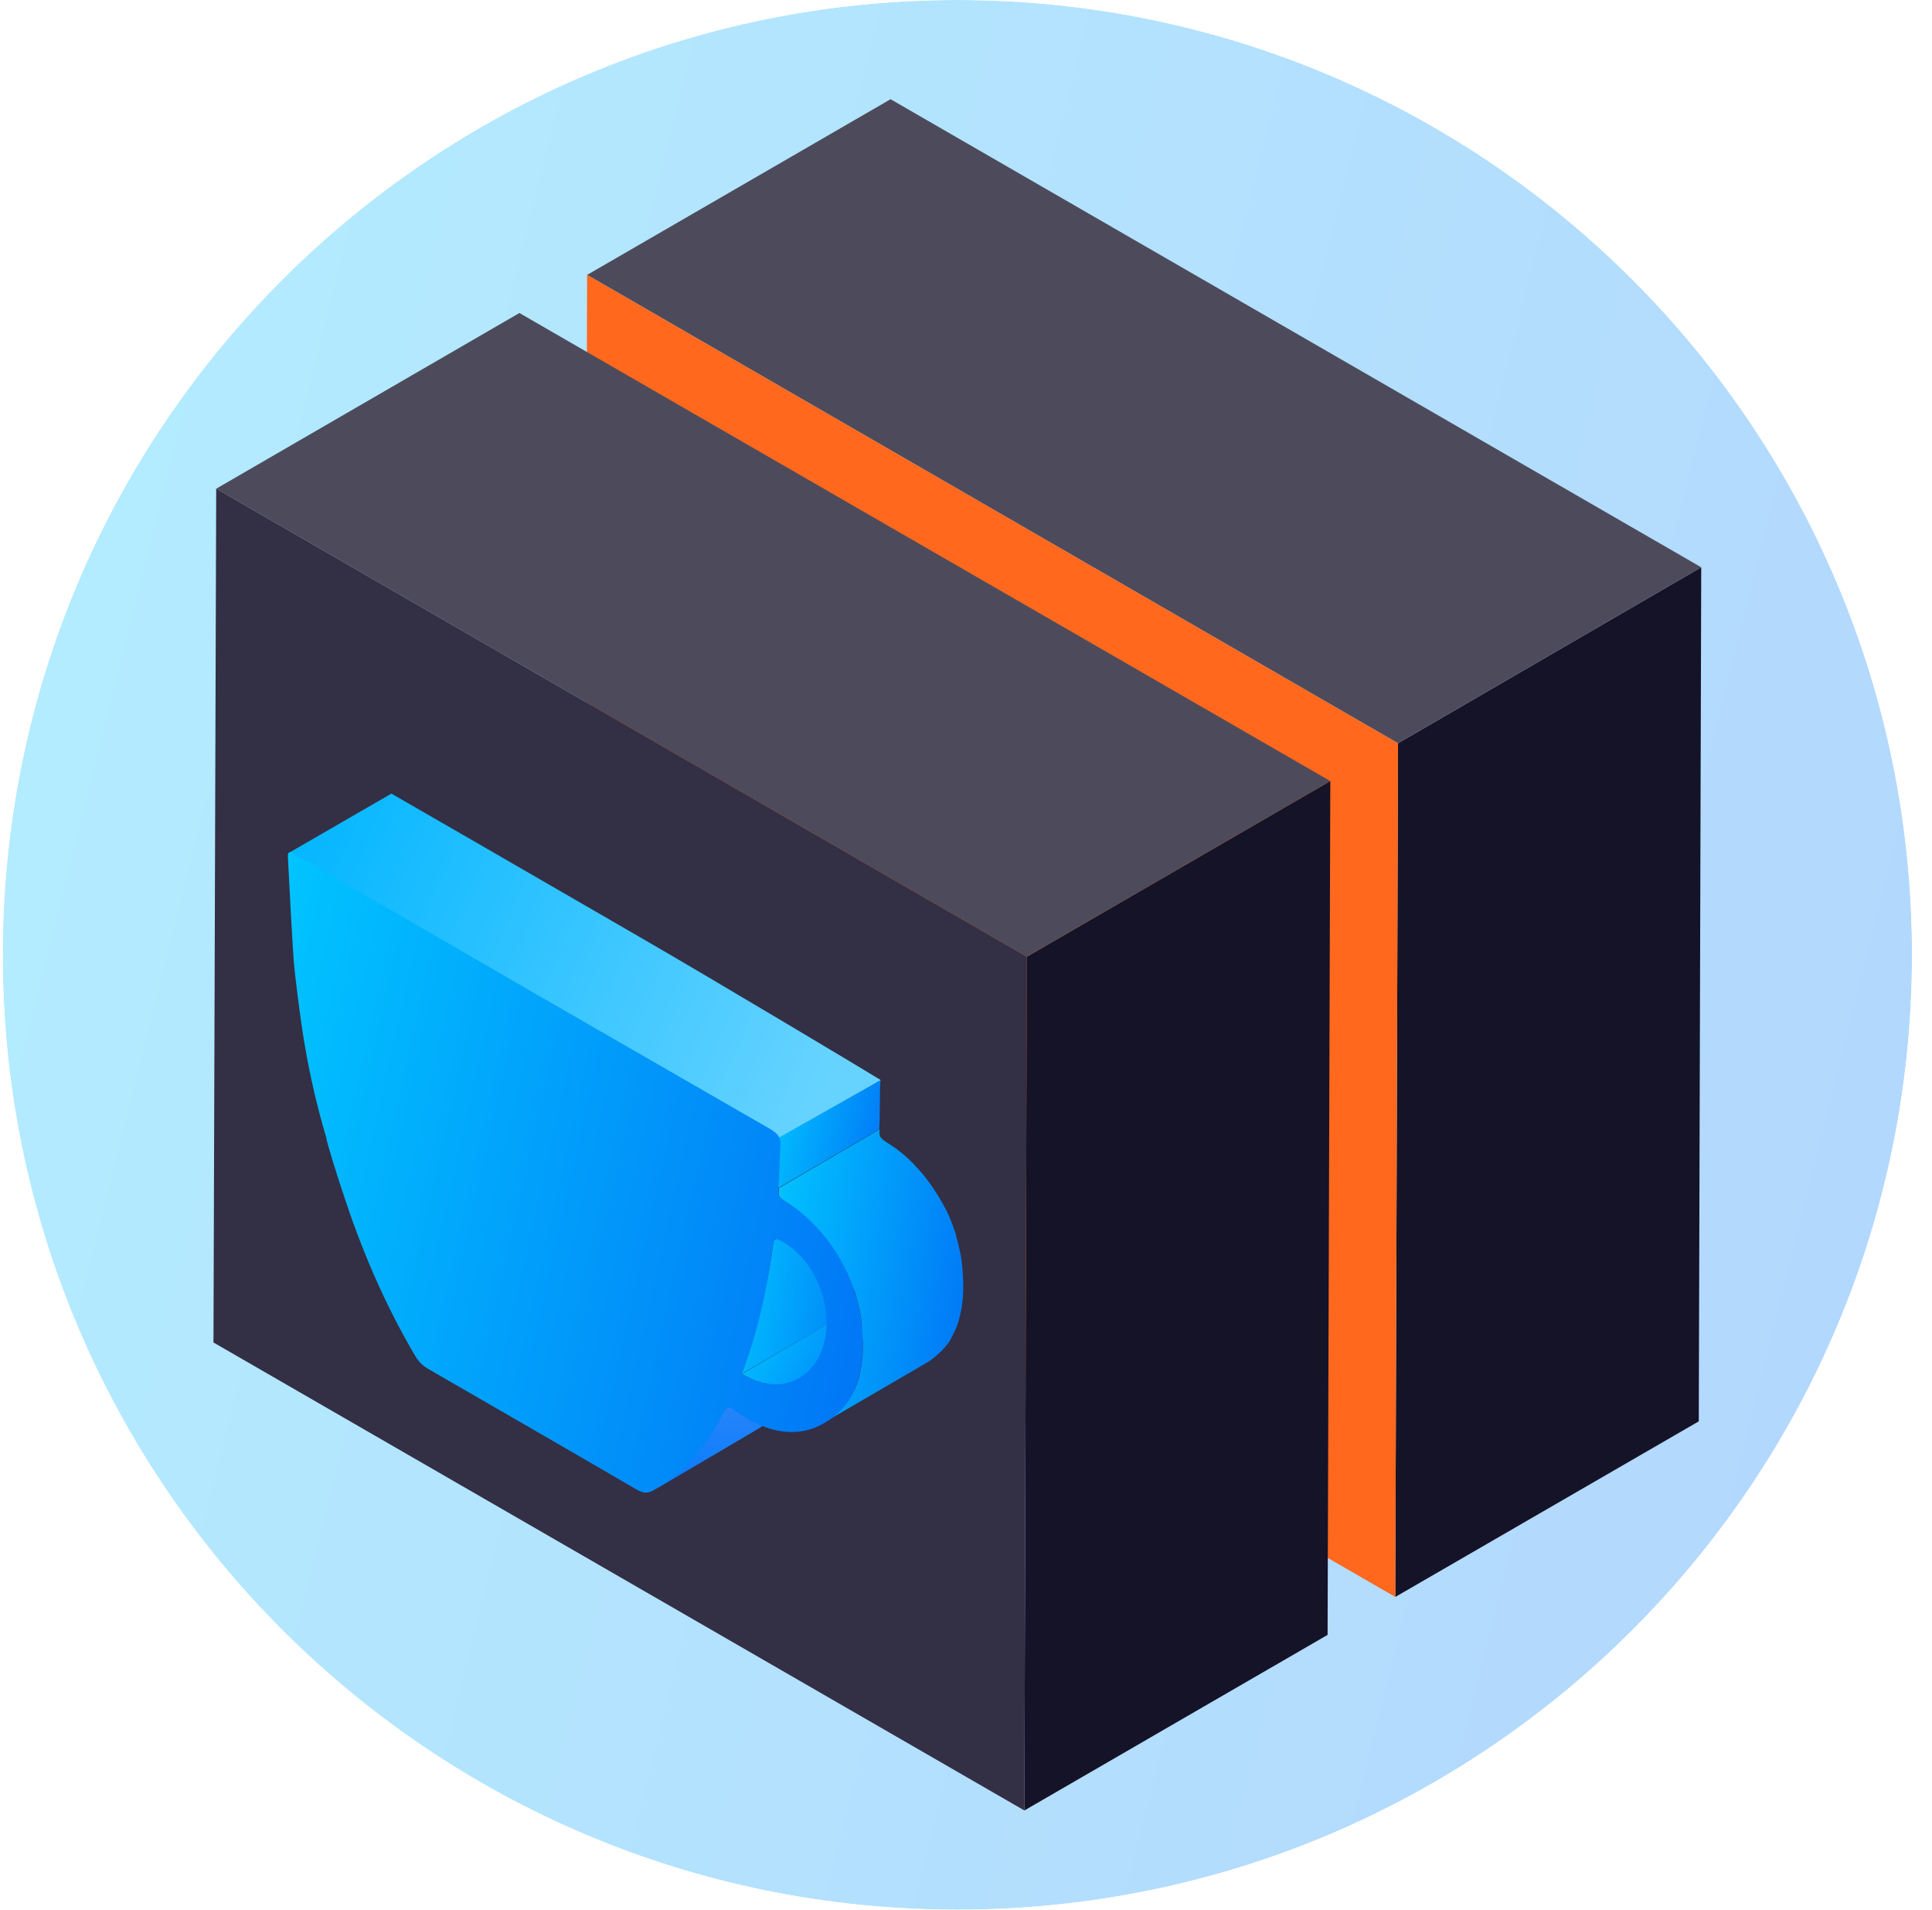
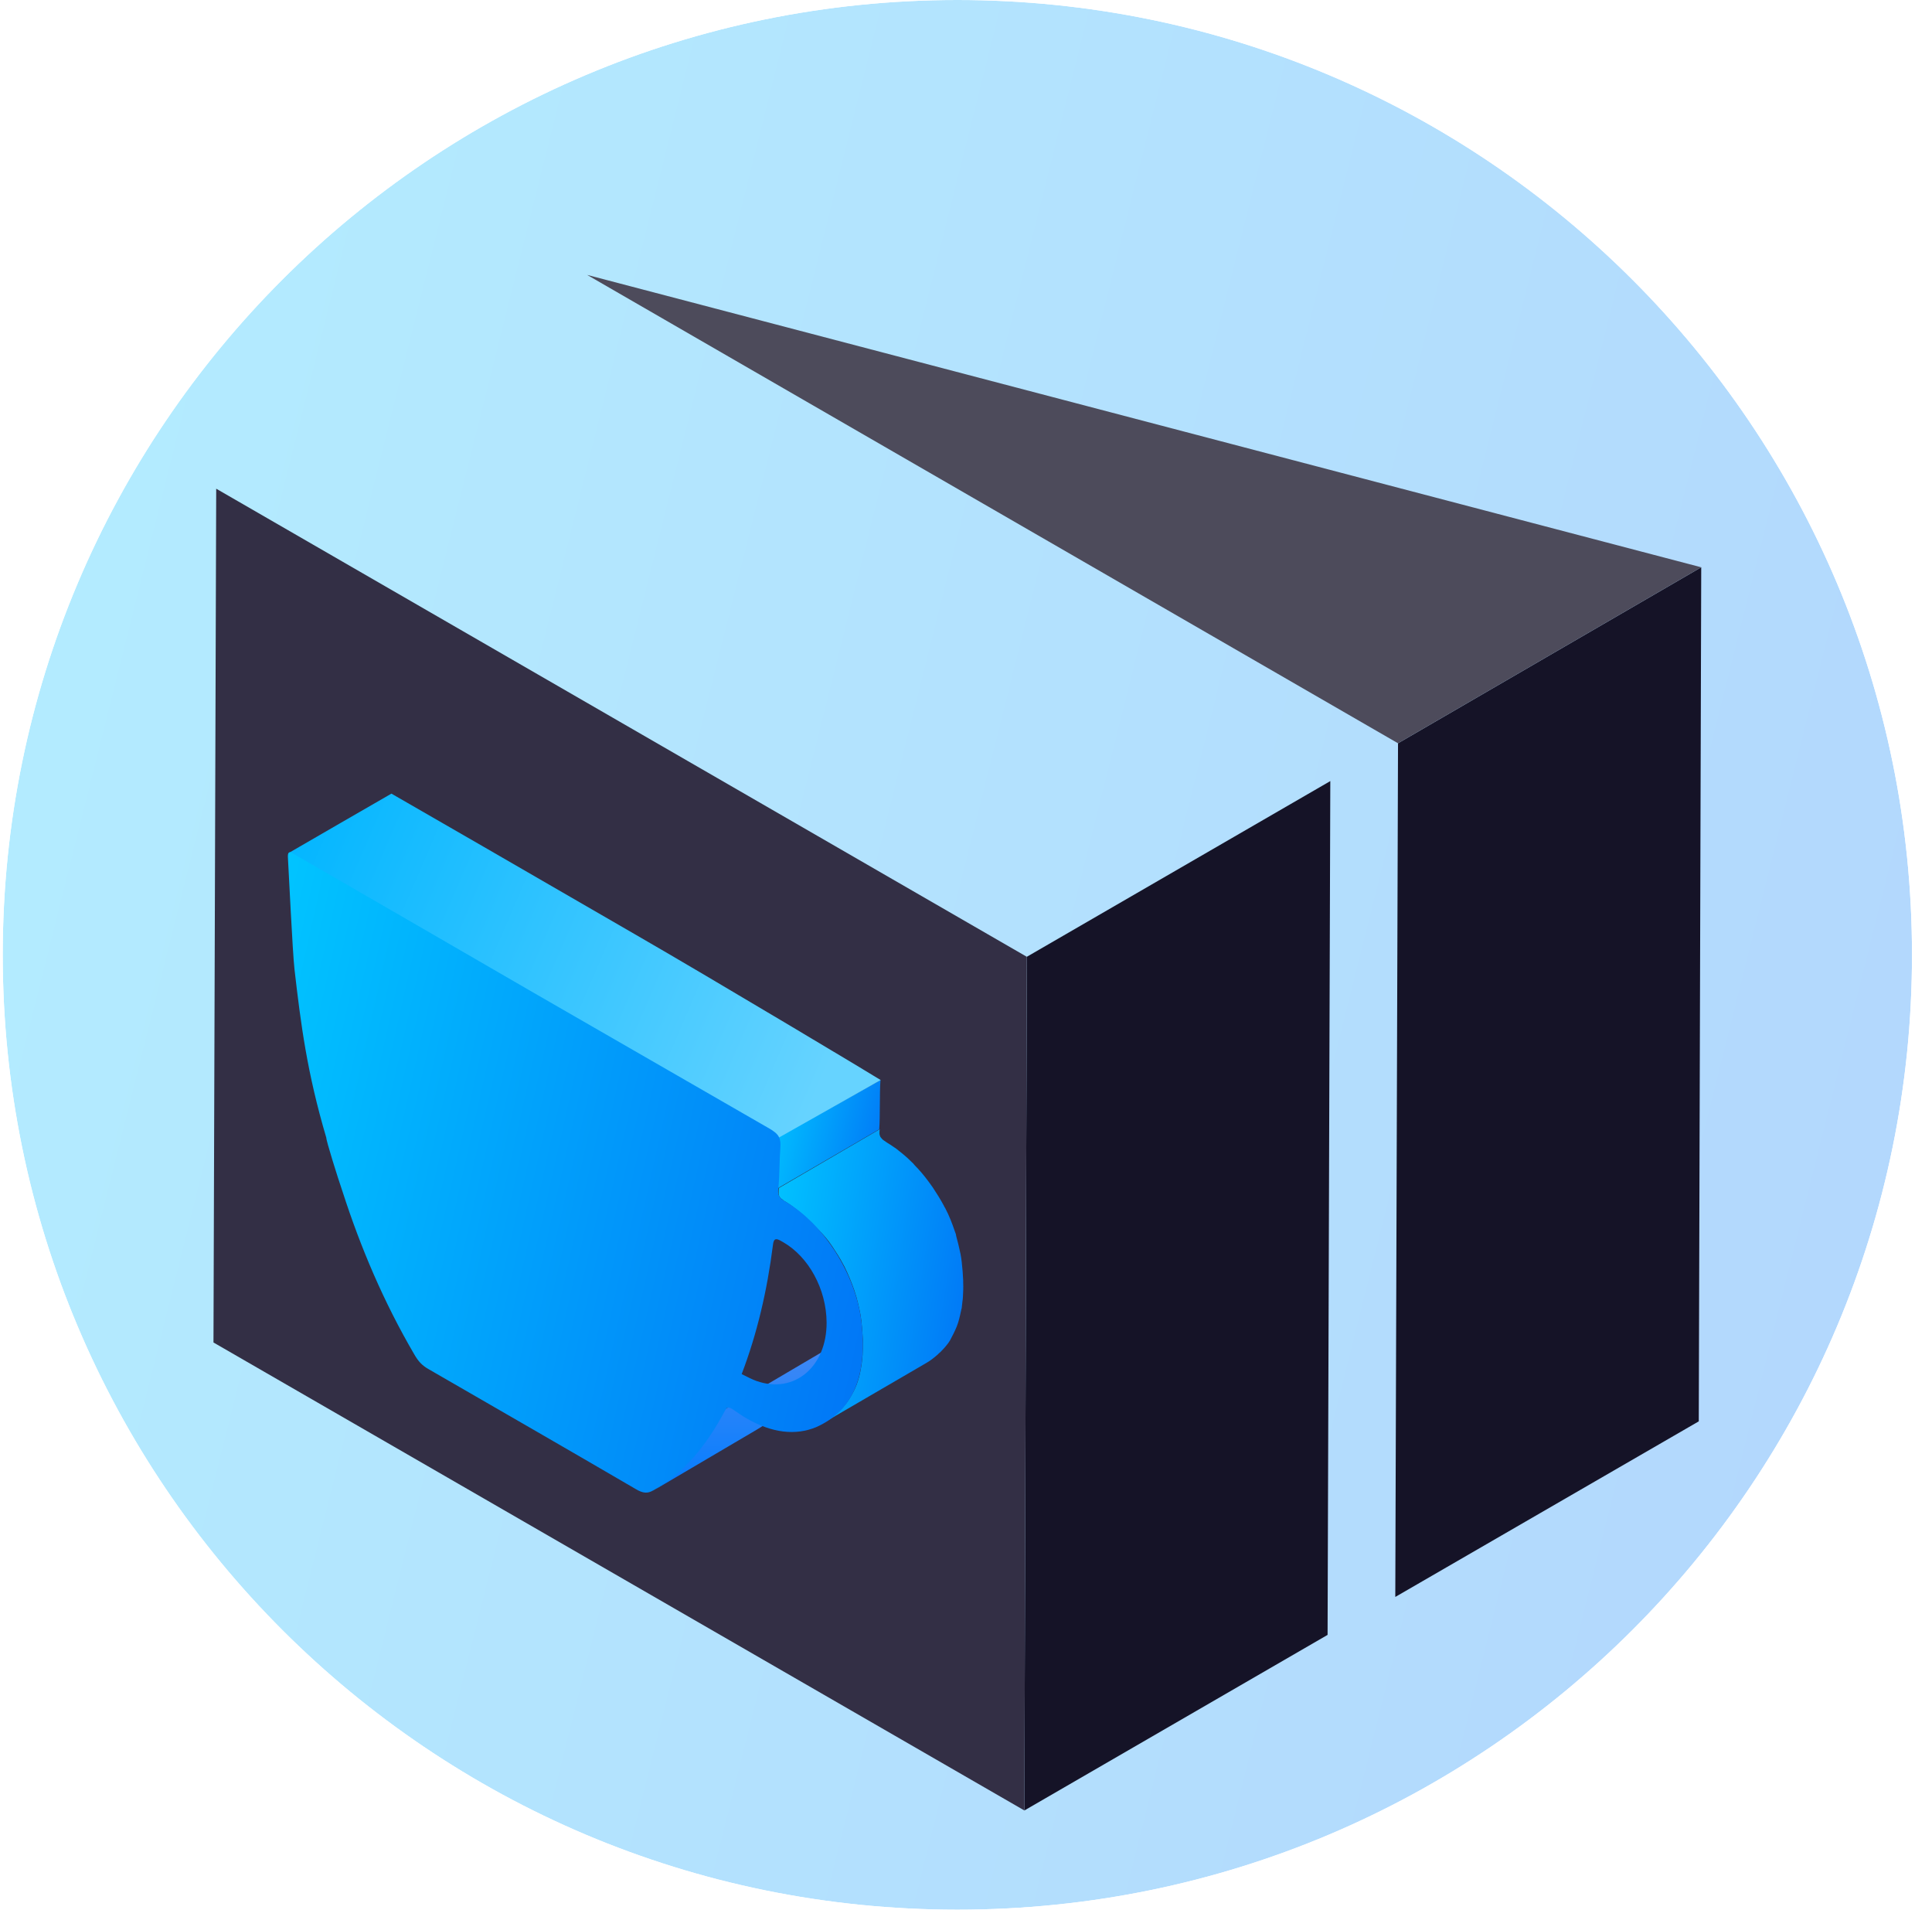
<svg xmlns="http://www.w3.org/2000/svg" width="85" height="84" viewBox="0 0 85 84" fill="none">
  <g clip-path="url(#clip0)">
    <g opacity="0.3">
      <rect x="0.12" width="84" height="84" rx="39" fill="url(#paint0_linear)" />
    </g>
    <g clip-path="url(#clip1)">
      <path d="M61.507 32.694L74.847 24.953L74.739 62.52L61.387 70.244L61.507 32.694Z" fill="#151327" />
-       <path d="M25.831 12.092L39.182 4.364L74.847 24.953L61.507 32.694L25.831 12.092Z" fill="#4D4B5B" />
-       <path d="M61.507 32.694L61.387 70.243L25.711 49.647L25.831 12.092L61.507 32.694Z" fill="#FF681D" />
+       <path d="M25.831 12.092L74.847 24.953L61.507 32.694L25.831 12.092Z" fill="#4D4B5B" />
      <path d="M45.176 42.086L58.528 34.357L58.408 71.913L45.068 79.636L45.176 42.086Z" fill="#151327" />
-       <path d="M9.512 21.496L22.852 13.768L58.528 34.357L45.176 42.086L9.512 21.496Z" fill="#4D4B5B" />
      <path d="M45.176 42.086L45.069 79.636L9.392 59.051L9.512 21.496L45.176 42.086Z" fill="#332F45" />
      <path d="M31.812 62.034C31.78 62.056 31.748 62.099 31.715 62.153C30.929 63.628 29.971 64.845 28.668 65.609L33.277 62.896C34.58 62.142 35.538 60.914 36.324 59.439C36.356 59.385 36.378 59.342 36.421 59.321L31.812 62.034Z" fill="url(#paint1_linear)" />
-       <path d="M35.161 60.613L39.361 58.147C39.221 58.222 39.081 58.287 38.93 58.33C38.876 58.341 38.823 58.352 38.779 58.362C38.672 58.384 38.575 58.406 38.456 58.416C38.424 58.416 38.381 58.416 38.349 58.416C38.187 58.416 38.026 58.406 37.864 58.373C37.735 58.352 37.617 58.33 37.487 58.276C37.304 58.212 37.089 58.093 36.841 57.975L32.642 60.441C32.652 60.441 32.652 60.441 32.652 60.451C32.814 60.527 32.975 60.613 33.115 60.678C33.18 60.71 33.234 60.731 33.298 60.753C33.395 60.785 33.492 60.818 33.589 60.839C33.621 60.85 33.643 60.839 33.675 60.85C33.848 60.882 34.009 60.893 34.16 60.893C34.192 60.893 34.214 60.904 34.246 60.904C34.257 60.904 34.257 60.904 34.268 60.904C34.375 60.893 34.483 60.871 34.591 60.85C34.645 60.839 34.698 60.839 34.741 60.818C34.881 60.753 35.021 60.688 35.161 60.613Z" fill="url(#paint2_linear)" />
-       <path d="M34.095 54.529C34.052 54.55 34.031 54.604 34.02 54.69C34.02 54.712 34.02 54.723 34.009 54.744C33.912 55.563 33.751 56.338 33.578 57.113C33.514 57.383 33.471 57.662 33.395 57.932C33.18 58.793 32.932 59.633 32.62 60.441L37.186 57.781C37.498 56.973 37.746 56.133 37.961 55.272C38.026 55.003 38.08 54.723 38.144 54.453C38.22 54.087 38.327 53.721 38.392 53.344C38.456 52.935 38.521 52.515 38.575 52.095C38.586 51.977 38.618 51.901 38.661 51.88L34.095 54.529Z" fill="url(#paint3_linear)" />
      <path d="M34.128 50.071L38.737 47.508C38.694 48.079 38.726 49.102 38.683 49.672L34.106 52.332C34.16 51.761 34.085 50.652 34.128 50.071Z" fill="url(#paint4_linear)" />
      <path d="M42.096 58.341C42.182 58.126 42.236 57.878 42.29 57.619C42.29 57.587 42.312 57.566 42.312 57.533C42.322 57.436 42.333 57.339 42.344 57.242C42.355 57.167 42.365 57.102 42.365 57.027C42.376 56.833 42.387 56.629 42.376 56.424C42.376 56.392 42.376 56.359 42.376 56.327V56.316C42.365 56.058 42.344 55.789 42.312 55.509C42.301 55.39 42.279 55.272 42.258 55.153C42.247 55.089 42.225 55.024 42.215 54.96C42.182 54.798 42.139 54.636 42.096 54.475C42.075 54.41 42.064 54.346 42.053 54.281C42.042 54.238 42.021 54.206 42.01 54.163C41.892 53.818 41.762 53.474 41.59 53.151C41.59 53.14 41.579 53.129 41.579 53.129C41.558 53.097 41.536 53.064 41.525 53.032C41.375 52.752 41.213 52.494 41.041 52.235C40.987 52.16 40.933 52.084 40.879 52.009C40.675 51.729 40.459 51.471 40.222 51.234C40.212 51.223 40.212 51.223 40.212 51.212C40.201 51.202 40.19 51.202 40.19 51.191C40.029 51.029 39.867 50.878 39.695 50.738C39.641 50.695 39.587 50.652 39.533 50.609C39.469 50.555 39.404 50.502 39.329 50.458C39.221 50.383 39.124 50.319 39.016 50.254C38.963 50.221 38.919 50.189 38.876 50.157C38.866 50.146 38.844 50.135 38.833 50.125C38.801 50.092 38.779 50.071 38.758 50.038C38.758 50.028 38.747 50.028 38.736 50.017C38.715 49.974 38.704 49.931 38.693 49.877C38.693 49.877 38.693 49.866 38.693 49.855C38.693 49.802 38.693 49.737 38.704 49.672L34.268 52.257C34.257 52.311 34.257 52.397 34.257 52.44C34.257 52.451 34.257 52.461 34.257 52.472C34.257 52.483 34.257 52.483 34.257 52.494C34.257 52.504 34.257 52.515 34.257 52.515C34.257 52.537 34.268 52.547 34.268 52.569C34.278 52.591 34.278 52.601 34.289 52.623C34.289 52.623 34.289 52.623 34.289 52.634C34.289 52.644 34.3 52.644 34.311 52.655C34.321 52.677 34.343 52.698 34.364 52.72C34.375 52.731 34.386 52.731 34.397 52.741C34.408 52.752 34.429 52.763 34.44 52.774C34.451 52.784 34.461 52.795 34.472 52.806C34.505 52.828 34.537 52.849 34.58 52.87C34.752 52.978 34.914 53.097 35.075 53.226C35.129 53.269 35.183 53.312 35.237 53.355C35.409 53.495 35.571 53.646 35.732 53.807C35.743 53.818 35.754 53.818 35.754 53.829C35.764 53.84 35.764 53.85 35.775 53.85C36.012 54.087 36.249 54.324 36.454 54.593C36.507 54.669 36.561 54.744 36.615 54.82C36.787 55.078 36.96 55.347 37.1 55.617C37.121 55.66 37.143 55.692 37.164 55.735C37.326 56.069 37.466 56.403 37.584 56.747C37.617 56.844 37.649 56.952 37.681 57.059C37.724 57.221 37.767 57.382 37.8 57.544C37.843 57.727 37.875 57.91 37.897 58.093C37.929 58.384 37.95 58.653 37.961 58.911C37.961 58.944 37.961 58.976 37.961 59.008C37.961 59.224 37.961 59.418 37.95 59.611C37.94 59.687 37.929 59.752 37.929 59.827C37.918 59.956 37.897 60.085 37.875 60.204C37.832 60.462 37.767 60.699 37.681 60.925C37.595 61.141 37.487 61.345 37.369 61.528C37.337 61.582 37.294 61.636 37.261 61.69C37.164 61.819 37.067 61.937 36.949 62.045C36.906 62.088 36.863 62.131 36.809 62.174C36.647 62.314 36.475 62.444 36.292 62.551L40.729 59.967C40.922 59.859 41.084 59.73 41.245 59.59C41.288 59.547 41.332 59.504 41.385 59.461C41.493 59.353 41.601 59.235 41.698 59.105C41.741 59.051 41.773 58.998 41.805 58.944C41.902 58.761 42.01 58.556 42.096 58.341Z" fill="url(#paint5_linear)" />
      <path d="M34.267 50.038C34.267 50.028 12.731 37.493 12.71 37.515C12.71 37.515 17.211 34.909 17.221 34.909C17.232 34.909 24.468 39.087 27.925 41.09C31.382 43.082 38.736 47.486 38.747 47.508L34.267 50.038Z" fill="url(#paint6_linear)" />
      <path d="M37.897 58.125C38.198 60.678 37.412 62.11 35.904 62.777C35.011 63.143 33.988 63.047 32.846 62.39C32.642 62.271 32.437 62.131 32.222 61.98C32.006 61.851 31.963 61.927 31.899 62.045C31.091 63.563 30.09 64.823 28.722 65.566C28.496 65.695 28.291 65.695 27.957 65.491C24.932 63.725 21.895 61.98 18.858 60.225C18.568 60.064 18.395 59.87 18.223 59.568C16.877 57.264 15.865 54.873 15.079 52.44C14.842 51.751 14.346 50.157 14.357 50.049C13.507 47.174 13.237 45.063 12.957 42.641C12.871 41.898 12.699 38.215 12.667 37.719C12.656 37.526 12.699 37.429 12.86 37.526L13.119 37.676C16.576 39.669 20.032 41.672 23.489 43.674C26.945 45.666 30.402 47.659 33.848 49.64C34.279 49.888 34.365 50.071 34.332 50.501C34.289 51.072 34.3 51.697 34.246 52.267C34.203 52.569 34.279 52.698 34.569 52.86C36.26 53.861 37.649 56.058 37.897 58.125ZM33.277 60.742C34.946 61.334 36.378 60.117 36.367 58.169C36.357 56.704 35.581 55.283 34.451 54.636C34.429 54.626 34.397 54.604 34.375 54.593C34.139 54.453 34.042 54.475 34.009 54.744C33.751 56.779 33.309 58.664 32.631 60.441C32.868 60.559 33.094 60.678 33.277 60.742Z" fill="url(#paint7_linear)" />
    </g>
  </g>
  <defs>
    <linearGradient id="paint0_linear" x1="0.12" y1="0" x2="98.943" y2="24.706" gradientUnits="userSpaceOnUse">
      <stop stop-color="#01C4FF" />
      <stop offset="1" stop-color="#0174F6" />
    </linearGradient>
    <linearGradient id="paint1_linear" x1="32.544" y1="59.321" x2="32.544" y2="65.609" gradientUnits="userSpaceOnUse">
      <stop stop-color="#4088F5" />
      <stop offset="1" stop-color="#037DFE" />
    </linearGradient>
    <linearGradient id="paint2_linear" x1="32.642" y1="57.975" x2="38.962" y2="61.6" gradientUnits="userSpaceOnUse">
      <stop stop-color="#01C4FF" />
      <stop offset="1" stop-color="#0174F6" />
    </linearGradient>
    <linearGradient id="paint3_linear" x1="32.62" y1="51.88" x2="39.943" y2="53.172" gradientUnits="userSpaceOnUse">
      <stop stop-color="#01C4FF" />
      <stop offset="1" stop-color="#0174F6" />
    </linearGradient>
    <linearGradient id="paint4_linear" x1="34.106" y1="47.508" x2="39.579" y2="48.821" gradientUnits="userSpaceOnUse">
      <stop stop-color="#01C4FF" />
      <stop offset="1" stop-color="#0174F6" />
    </linearGradient>
    <linearGradient id="paint5_linear" x1="34.257" y1="49.672" x2="44.165" y2="51.235" gradientUnits="userSpaceOnUse">
      <stop stop-color="#01C4FF" />
      <stop offset="1" stop-color="#0174F6" />
    </linearGradient>
    <linearGradient id="paint6_linear" x1="12.71" y1="34.909" x2="40.173" y2="46.725" gradientUnits="userSpaceOnUse">
      <stop stop-color="#00B5FF" />
      <stop offset="0.888" stop-color="#66D3FF" />
    </linearGradient>
    <linearGradient id="paint7_linear" x1="12.665" y1="37.488" x2="42.767" y2="44.246" gradientUnits="userSpaceOnUse">
      <stop stop-color="#01C4FF" />
      <stop offset="1" stop-color="#0174F6" />
    </linearGradient>
    <clipPath id="clip0">
      <path d="M0.12 42C0.12 18.804 18.924 0 42.12 0V0C65.316 0 84.12 18.804 84.12 42V42C84.12 65.196 65.316 84 42.12 84V84C18.924 84 0.12 65.196 0.12 42V42Z" fill="white" />
    </clipPath>
    <clipPath id="clip1">
      <rect width="65.455" height="75.273" fill="white" transform="translate(9.392 4.364)" />
    </clipPath>
  </defs>
</svg>